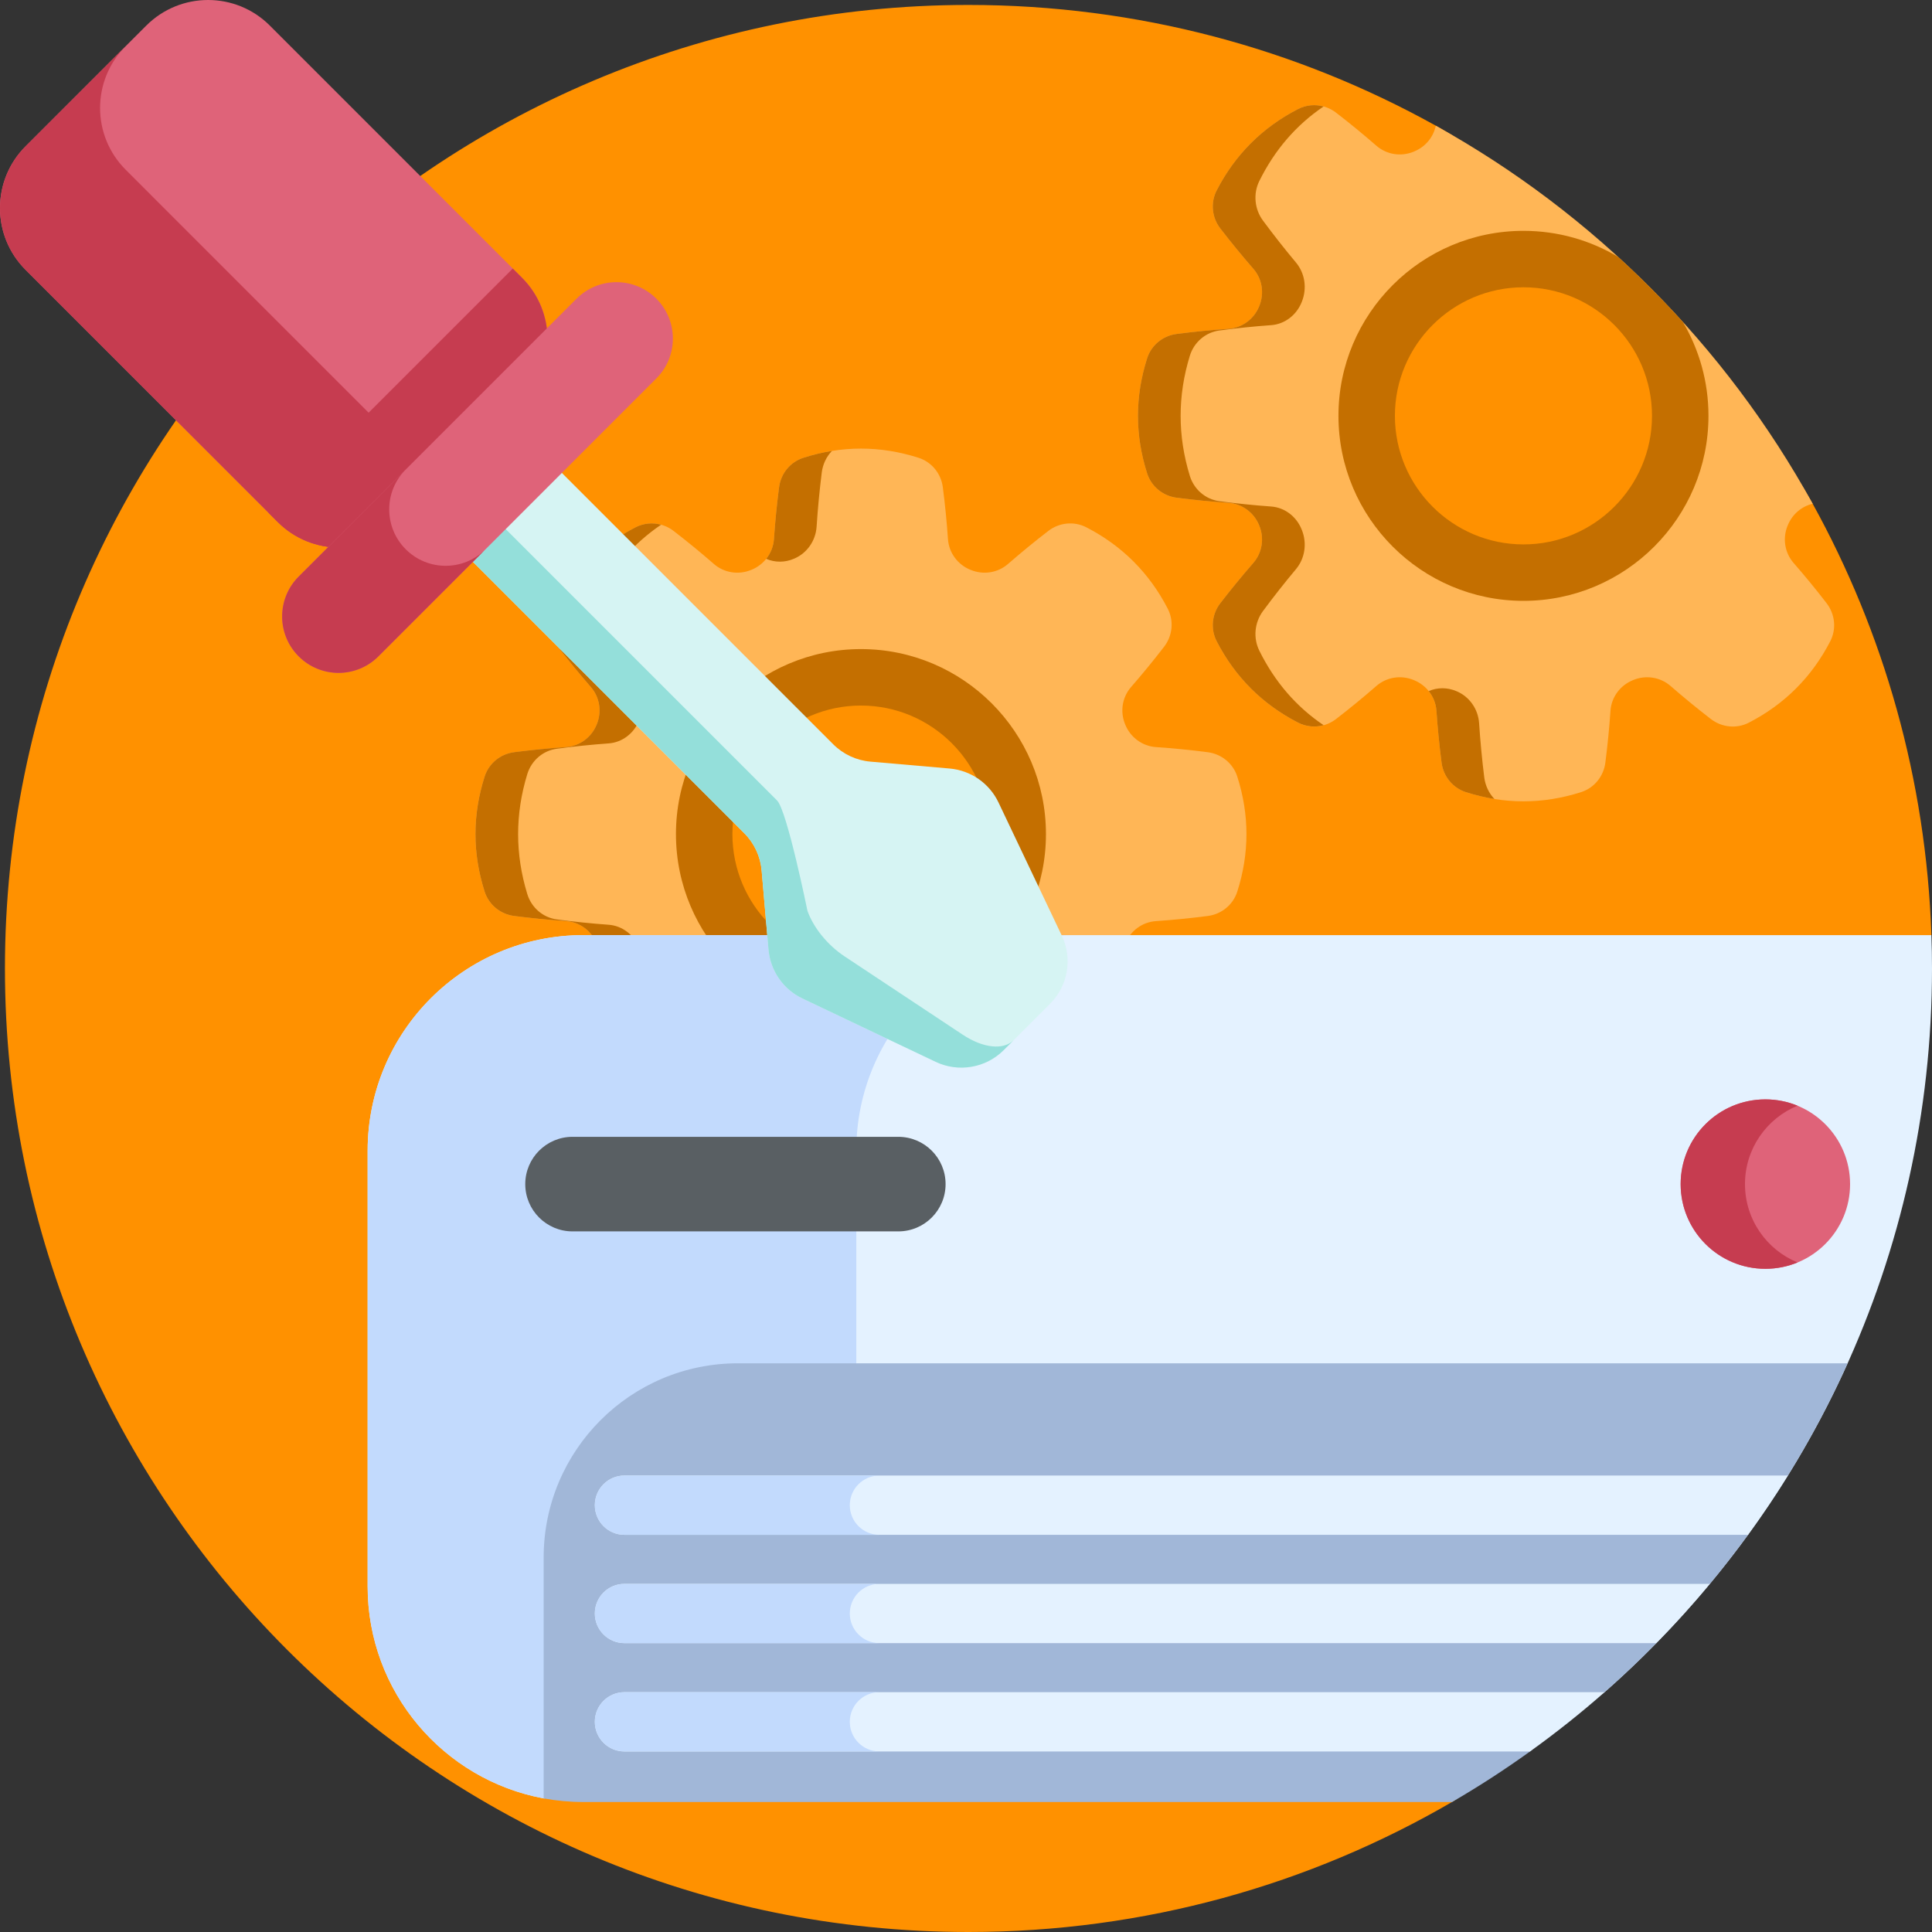
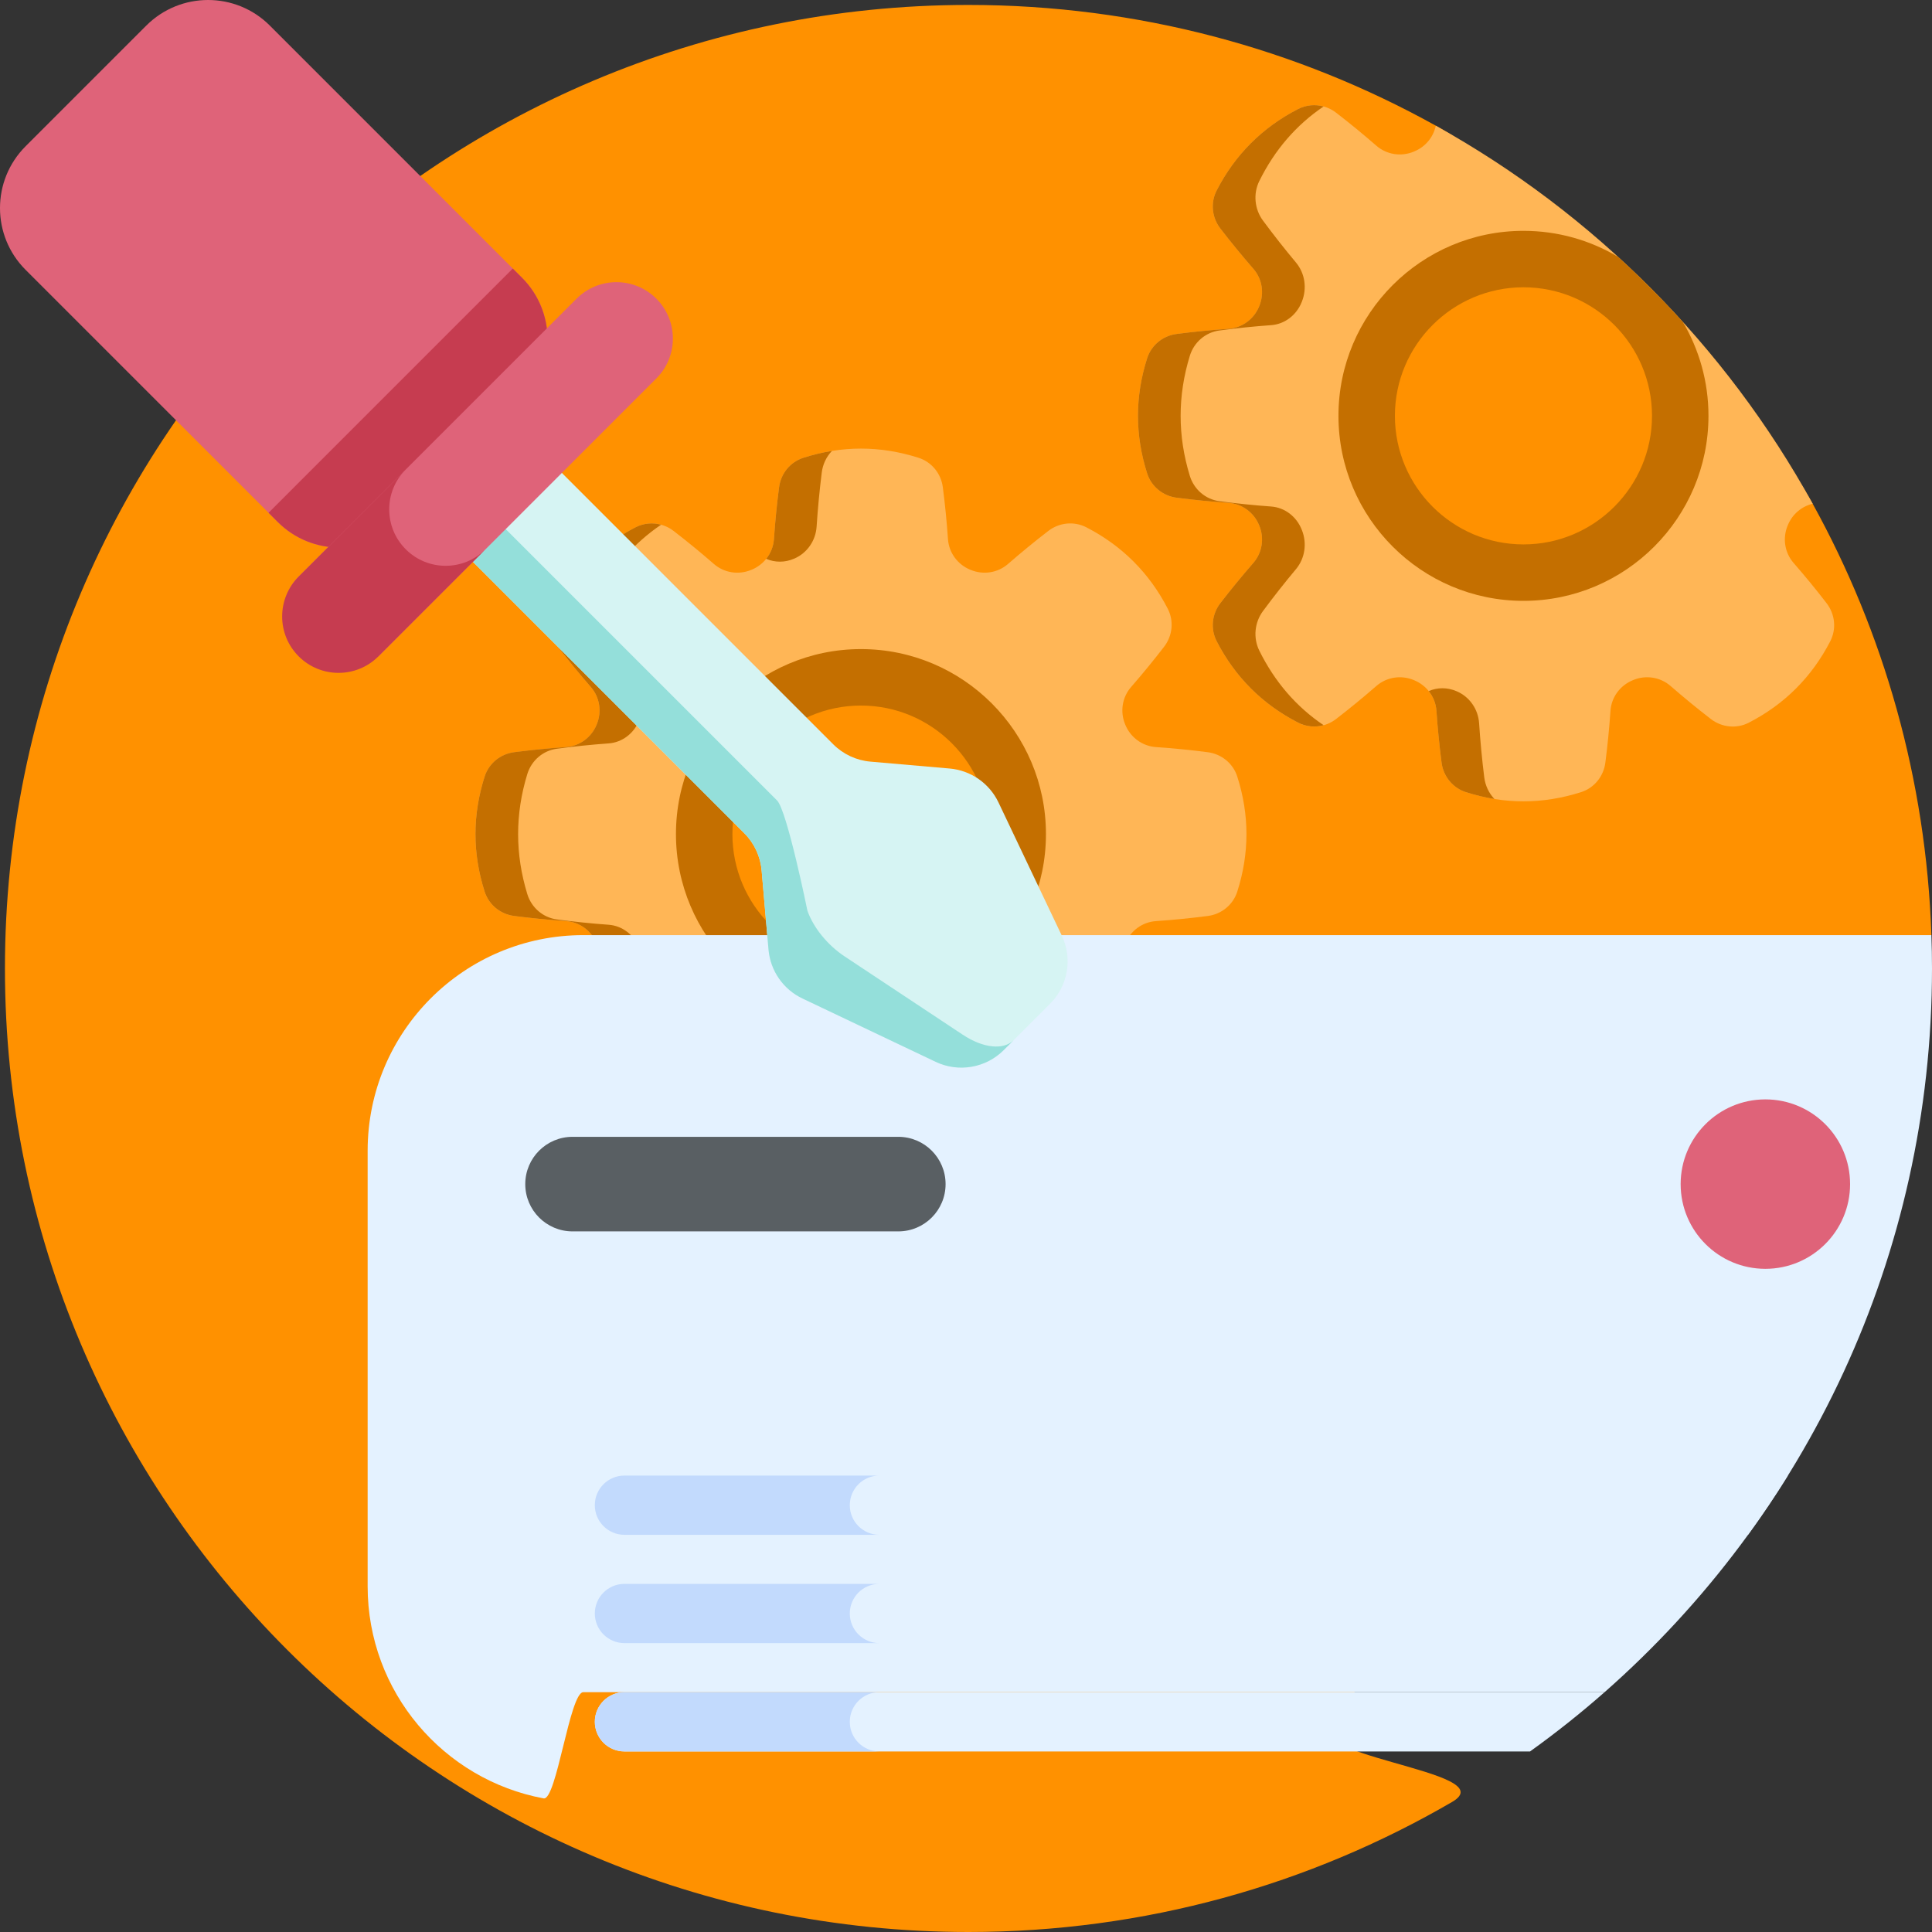
<svg xmlns="http://www.w3.org/2000/svg" width="120px" height="120px" viewBox="0 0 120 120" version="1.1">
  <rect x="0" y="0" width="120" height="120" fill="#333333" stroke="none" />
  <title>43E05F5B-E287-471F-8FE8-7E5E20CF170D@1x</title>
  <g id="Final-Designs" stroke="none" stroke-width="1" fill="none" fill-rule="evenodd">
    <g id="0010.-v1-Homepage" transform="translate(-199, -3092)" fill-rule="nonzero">
      <g id="hvac_icon" transform="translate(199, 3092)">
        <path d="M119.963,58.082 C119.989,58.769 102.864,60.92 102.864,61.612 C102.864,70.348 100.989,78.652 97.623,86.135 C94.091,93.99 88.912,100.947 82.528,106.563 C79.608,109.129 93.572,109.959 90.189,111.925 C81.361,117.059 71.101,120 60.153,120 C27.102,120 0.307,93.205 0.307,60.153 C0.307,27.102 27.102,0.307 60.153,0.307 C70.685,0.307 80.583,3.028 89.179,7.806 C93.272,10.081 96.3,13.506 99.732,16.643 C101.135,17.921 102.475,19.268 103.749,20.678 C106.853,24.105 110.34,27.207 112.589,31.289 C117.001,39.282 119.633,48.39 119.963,58.082 Z" id="Path" fill="#FF9100" />
        <g id="Group" transform="translate(70.547, 6.328)">
          <path d="M42.907,31.14 C42.248,30.281 41.561,29.447 40.855,28.636 C40.298,27.995 40.163,27.098 40.488,26.314 C40.492,26.305 40.497,26.295 40.5,26.288 C40.775,25.615 41.351,25.124 42.042,24.961 C36.607,15.102 28.472,6.944 18.632,1.478 C18.483,2.196 17.982,2.797 17.29,3.079 C17.283,3.082 17.274,3.086 17.265,3.091 C16.481,3.416 15.584,3.28 14.943,2.724 C14.132,2.018 13.297,1.331 12.439,0.671 C11.761,0.148 10.84,0.052 10.08,0.445 C7.855,1.593 6.169,3.278 5.021,5.504 C4.629,6.263 4.725,7.185 5.248,7.862 C5.91,8.72 6.595,9.555 7.301,10.366 C7.857,11.007 7.993,11.904 7.668,12.688 C7.663,12.697 7.658,12.704 7.656,12.713 C7.334,13.499 6.602,14.039 5.756,14.097 C4.683,14.17 3.607,14.277 2.534,14.415 C1.685,14.525 0.965,15.107 0.706,15.923 C-0.056,18.308 -0.056,20.695 0.706,23.079 C0.965,23.893 1.685,24.477 2.534,24.587 C3.607,24.725 4.682,24.832 5.756,24.905 C6.602,24.963 7.334,25.503 7.656,26.289 C7.658,26.296 7.663,26.305 7.668,26.315 C7.993,27.098 7.857,27.996 7.301,28.636 C6.595,29.447 5.91,30.282 5.248,31.14 C4.725,31.818 4.629,32.739 5.021,33.499 C6.169,35.724 7.855,37.41 10.08,38.558 C10.84,38.951 11.761,38.855 12.439,38.331 C13.297,37.669 14.132,36.985 14.943,36.278 C15.584,35.722 16.481,35.587 17.265,35.911 C17.274,35.916 17.283,35.918 17.29,35.923 C18.076,36.246 18.616,36.977 18.674,37.824 C18.747,38.897 18.854,39.972 18.992,41.045 C19.102,41.894 19.686,42.614 20.5,42.873 C22.885,43.635 25.271,43.635 27.656,42.873 C28.472,42.614 29.054,41.894 29.164,41.045 C29.302,39.972 29.409,38.897 29.482,37.824 C29.54,36.977 30.08,36.246 30.866,35.923 C30.873,35.918 30.882,35.916 30.892,35.911 C31.675,35.587 32.572,35.722 33.213,36.278 C34.024,36.984 34.859,37.669 35.717,38.331 C36.395,38.855 37.316,38.951 38.076,38.558 C40.301,37.41 41.987,35.724 43.135,33.499 C43.527,32.739 43.431,31.818 42.907,31.14 Z M24.079,29.239 C18.7,29.239 14.34,24.879 14.34,19.5 C14.34,14.123 18.7,9.763 24.079,9.763 C29.456,9.763 33.816,14.123 33.816,19.5 C33.816,24.879 29.456,29.239 24.079,29.239 Z" id="Shape" fill="#FFB656" />
          <g fill="#C46F00" id="Shape">
            <path d="M7.672,34.087 C7.28,33.294 7.375,32.335 7.898,31.628 C8.559,30.734 9.244,29.864 9.951,29.019 C10.508,28.352 10.643,27.416 10.318,26.6 C10.314,26.591 10.31,26.582 10.307,26.573 C9.983,25.755 9.252,25.194 8.406,25.132 C7.333,25.056 6.258,24.944 5.184,24.8 C4.335,24.685 3.616,24.078 3.355,23.228 C2.594,20.743 2.594,18.257 3.355,15.772 C3.616,14.922 4.335,14.315 5.184,14.201 C6.258,14.056 7.333,13.944 8.406,13.868 C9.252,13.807 9.983,13.245 10.307,12.428 C10.31,12.418 10.314,12.41 10.318,12.4 C10.642,11.584 10.508,10.648 9.951,9.982 C9.244,9.137 8.559,8.266 7.898,7.372 C7.375,6.666 7.28,5.706 7.672,4.913 C8.629,2.98 9.96,1.437 11.666,0.284 C11.144,0.14 10.578,0.188 10.08,0.444 C7.855,1.592 6.169,3.277 5.022,5.502 C4.63,6.263 4.725,7.184 5.248,7.861 C5.909,8.72 6.594,9.554 7.3,10.366 C7.858,11.006 7.992,11.903 7.667,12.687 C7.663,12.696 7.659,12.704 7.656,12.713 C7.333,13.497 6.602,14.037 5.756,14.096 C4.683,14.169 3.608,14.276 2.534,14.415 C1.685,14.524 0.966,15.107 0.705,15.922 C-0.056,18.307 -0.056,20.693 0.705,23.078 C0.966,23.893 1.685,24.476 2.534,24.586 C3.608,24.724 4.683,24.831 5.756,24.905 C6.602,24.964 7.333,25.503 7.656,26.287 C7.659,26.296 7.663,26.305 7.667,26.313 C7.991,27.097 7.858,27.995 7.3,28.635 C6.595,29.446 5.91,30.28 5.248,31.139 C4.725,31.816 4.63,32.737 5.022,33.499 C6.169,35.723 7.855,37.409 10.08,38.556 C10.578,38.812 11.144,38.861 11.666,38.716 C9.96,37.564 8.629,36.02 7.672,34.087 L7.672,34.087 Z M21.642,41.952 C21.503,40.832 21.397,39.712 21.323,38.594 C21.264,37.712 20.725,36.95 19.941,36.613 C19.932,36.61 19.923,36.606 19.915,36.602 C19.354,36.36 18.734,36.362 18.193,36.596 C18.469,36.941 18.642,37.365 18.673,37.822 C18.746,38.895 18.854,39.97 18.992,41.044 C19.102,41.893 19.685,42.612 20.5,42.873 C21.092,43.062 21.685,43.204 22.276,43.3 C21.934,42.943 21.707,42.471 21.642,41.952 L21.642,41.952 Z" />
            <path d="M33.975,13.665 C32.701,12.255 31.361,10.909 29.959,9.63 C28.238,8.601 26.225,8.01 24.079,8.01 C17.741,8.01 12.587,13.165 12.587,19.5 C12.587,25.837 17.741,30.992 24.079,30.992 C30.414,30.992 35.569,25.837 35.569,19.5 C35.569,17.373 34.987,15.376 33.975,13.665 L33.975,13.665 Z M24.079,27.486 C19.675,27.486 16.093,23.904 16.093,19.5 C16.093,15.098 19.675,11.516 24.079,11.516 C28.481,11.516 32.062,15.098 32.062,19.5 C32.062,23.904 28.481,27.486 24.079,27.486 Z" />
          </g>
        </g>
        <g id="Group" transform="translate(29.531, 27.656)">
          <path d="M47.317,20.574 C47.056,19.759 46.337,19.176 45.488,19.066 C44.414,18.927 43.34,18.82 42.266,18.747 C41.421,18.688 40.689,18.148 40.365,17.364 C40.363,17.355 40.359,17.347 40.355,17.338 C40.03,16.555 40.164,15.657 40.722,15.017 C41.428,14.206 42.113,13.371 42.774,12.513 C43.297,11.836 43.393,10.915 43.001,10.153 C41.853,7.929 40.167,6.243 37.942,5.095 C37.181,4.703 36.26,4.798 35.582,5.321 C34.724,5.982 33.889,6.667 33.078,7.373 C32.438,7.931 31.541,8.065 30.757,7.74 C30.749,7.737 30.74,7.733 30.731,7.73 C29.947,7.406 29.407,6.675 29.349,5.829 C29.276,4.755 29.168,3.681 29.03,2.607 C28.92,1.758 28.337,1.039 27.522,0.778 C25.137,0.017 22.751,0.017 20.367,0.778 C19.552,1.039 18.969,1.758 18.859,2.607 C18.72,3.681 18.613,4.756 18.54,5.829 C18.481,6.675 17.941,7.406 17.157,7.73 C17.149,7.733 17.14,7.737 17.131,7.74 C16.348,8.065 15.45,7.931 14.81,7.373 C13.999,6.667 13.164,5.982 12.306,5.321 C11.629,4.798 10.708,4.703 9.946,5.095 C7.722,6.242 6.036,7.928 4.888,10.153 C4.496,10.915 4.591,11.836 5.114,12.513 C5.775,13.372 6.46,14.206 7.166,15.017 C7.724,15.657 7.858,16.555 7.534,17.338 C7.53,17.347 7.526,17.355 7.523,17.364 C7.199,18.148 6.468,18.688 5.622,18.747 C4.549,18.82 3.474,18.927 2.4,19.066 C1.551,19.176 0.832,19.759 0.571,20.574 C-0.19,22.958 -0.19,25.344 0.571,27.729 C0.832,28.544 1.551,29.127 2.4,29.237 C3.474,29.375 4.549,29.482 5.622,29.556 C6.468,29.614 7.199,30.154 7.523,30.938 C7.526,30.947 7.53,30.956 7.534,30.964 C7.858,31.747 7.724,32.646 7.166,33.285 C6.46,34.096 5.775,34.931 5.114,35.789 C4.591,36.467 4.496,37.388 4.888,38.149 C6.035,40.374 7.721,42.06 9.946,43.208 C10.708,43.6 11.629,43.504 12.306,42.981 C13.165,42.32 13.999,41.635 14.81,40.929 C15.45,40.371 16.348,40.237 17.131,40.562 C17.14,40.566 17.149,40.57 17.157,40.572 C17.941,40.896 18.481,41.628 18.54,42.473 C18.613,43.547 18.72,44.621 18.859,45.695 C18.969,46.544 19.552,47.263 20.367,47.524 C22.751,48.285 25.137,48.285 27.522,47.524 C28.337,47.263 28.92,46.544 29.03,45.695 C29.168,44.621 29.275,43.547 29.349,42.473 C29.407,41.628 29.947,40.896 30.731,40.572 C30.74,40.57 30.749,40.566 30.757,40.562 C31.541,40.237 32.439,40.371 33.078,40.929 C33.889,41.635 34.724,42.32 35.582,42.981 C36.26,43.504 37.181,43.6 37.942,43.208 C40.167,42.06 41.853,40.374 43.001,38.149 C43.393,37.388 43.297,36.467 42.774,35.789 C42.113,34.931 41.428,34.096 40.722,33.285 C40.164,32.645 40.03,31.747 40.355,30.964 C40.359,30.956 40.363,30.947 40.365,30.938 C40.689,30.154 41.421,29.614 42.266,29.556 C43.34,29.483 44.414,29.375 45.488,29.237 C46.337,29.127 47.056,28.544 47.317,27.729 C48.079,25.344 48.079,22.958 47.317,20.574 Z M23.944,33.888 C18.567,33.888 14.207,29.529 14.207,24.151 C14.207,18.773 18.566,14.414 23.944,14.414 C29.322,14.414 33.682,18.773 33.682,24.151 C33.682,29.529 29.322,33.888 23.944,33.888 Z" id="Shape" fill="#FFB656" />
          <g transform="translate(0, 0.234)" fill="#C46F00" id="Shape">
            <path d="M7.538,38.503 C7.146,37.71 7.241,36.75 7.765,36.044 C8.426,35.15 9.111,34.28 9.817,33.435 C10.375,32.768 10.509,31.832 10.184,31.016 C10.18,31.007 10.176,30.998 10.174,30.988 C9.85,30.171 9.118,29.61 8.273,29.548 C7.199,29.472 6.125,29.36 5.05,29.216 C4.201,29.101 3.483,28.494 3.221,27.644 C2.46,25.159 2.46,22.673 3.221,20.188 C3.483,19.338 4.201,18.731 5.05,18.617 C6.125,18.472 7.199,18.36 8.273,18.284 C9.119,18.223 9.85,17.661 10.174,16.844 C10.176,16.834 10.18,16.826 10.184,16.816 C10.509,16 10.375,15.064 9.817,14.397 C9.111,13.553 8.426,12.682 7.765,11.788 C7.241,11.082 7.146,10.122 7.538,9.329 C8.495,7.396 9.827,5.853 11.532,4.7 C11.011,4.556 10.444,4.604 9.946,4.86 C7.721,6.008 6.036,7.693 4.889,9.918 C4.496,10.679 4.592,11.6 5.115,12.277 C5.776,13.136 6.461,13.97 7.166,14.782 C7.724,15.421 7.858,16.319 7.534,17.103 C7.53,17.111 7.526,17.12 7.523,17.129 C7.199,17.913 6.469,18.453 5.623,18.511 C4.549,18.585 3.475,18.692 2.401,18.83 C1.552,18.94 0.833,19.523 0.572,20.338 C-0.189,22.723 -0.189,25.109 0.572,27.494 C0.833,28.309 1.552,28.892 2.401,29.002 C3.475,29.14 4.549,29.247 5.623,29.321 C6.469,29.379 7.199,29.919 7.523,30.703 C7.526,30.712 7.53,30.72 7.534,30.729 C7.858,31.512 7.724,32.411 7.166,33.05 C6.461,33.862 5.776,34.696 5.115,35.555 C4.592,36.232 4.496,37.153 4.889,37.914 C6.036,40.139 7.721,41.824 9.946,42.972 C10.444,43.228 11.011,43.276 11.532,43.132 C9.827,41.98 8.495,40.436 7.538,38.503 L7.538,38.503 Z M21.509,46.368 C21.37,45.248 21.263,44.128 21.19,43.01 C21.131,42.128 20.591,41.366 19.807,41.029 C19.798,41.026 19.79,41.022 19.781,41.018 C19.22,40.775 18.601,40.778 18.059,41.012 C18.336,41.356 18.508,41.78 18.54,42.238 C18.613,43.311 18.72,44.386 18.859,45.46 C18.969,46.309 19.552,47.028 20.367,47.289 C20.958,47.478 21.551,47.62 22.143,47.716 C21.801,47.359 21.573,46.887 21.509,46.368 L21.509,46.368 Z M20.367,0.544 C19.552,0.805 18.969,1.523 18.859,2.372 C18.72,3.447 18.613,4.521 18.54,5.595 C18.508,6.052 18.335,6.476 18.059,6.82 C18.6,7.054 19.22,7.057 19.781,6.814 C19.79,6.81 19.798,6.806 19.807,6.804 C20.591,6.466 21.131,5.704 21.19,4.823 C21.263,3.704 21.37,2.584 21.509,1.465 C21.573,0.945 21.801,0.473 22.143,0.117 C21.551,0.212 20.959,0.355 20.367,0.544 L20.367,0.544 Z" />
            <path d="M23.944,35.407 C17.608,35.407 12.454,30.253 12.454,23.917 C12.454,17.581 17.608,12.426 23.944,12.426 C30.28,12.426 35.435,17.581 35.435,23.917 C35.435,30.253 30.28,35.407 23.944,35.407 L23.944,35.407 Z M23.944,15.933 C19.542,15.933 15.96,19.514 15.96,23.917 C15.96,28.319 19.542,31.901 23.944,31.901 C28.347,31.901 31.928,28.319 31.928,23.917 C31.928,19.514 28.347,15.933 23.944,15.933 L23.944,15.933 Z" />
          </g>
        </g>
        <g id="Group" transform="translate(22.734, 57.891)">
          <path d="M97.266,2.263 C97.266,20.172 89.397,36.247 76.929,47.213 L13.497,47.213 C12.655,47.213 11.832,53.958 11.033,53.81 C4.812,52.653 0.101,47.197 0.101,40.642 L0.101,13.584 C0.101,6.188 6.098,0.191 13.496,0.191 L97.228,0.191 C97.254,0.879 97.266,1.571 97.266,2.263 L97.266,2.263 Z" id="Path" fill="#E4F2FF" />
-           <path d="M26.082,46.871 C26.882,47.018 27.704,47.097 28.545,47.097 L14.211,49.054 C13.37,49.054 11.833,53.957 11.033,53.81 C4.812,52.654 0.101,47.198 0.101,40.643 L0.101,13.584 C0.101,6.187 6.097,0.191 13.497,0.191 L43.847,0.191 C36.448,0.191 30.452,6.187 30.452,13.584 L30.452,40.642 C30.452,47.198 19.86,45.716 26.082,46.871 L26.082,46.871 Z" id="Path" fill="#C2DAFD" />
-           <path d="M92.024,26.786 C90.94,29.198 89.698,31.527 88.316,33.757 C87.894,34.439 84.029,35.11 83.58,35.773 C83.199,36.335 86.238,36.89 85.838,37.439 C85.081,38.482 84.291,39.499 83.468,40.485 C82.915,41.152 79.808,41.806 79.226,42.447 C78.697,43.031 80.694,43.605 80.141,44.167 C79.11,45.221 78.037,46.238 76.929,47.213 C76.259,47.803 73.186,48.378 72.489,48.937 C71.648,49.612 73.177,50.265 72.3,50.895 C70.739,52.018 69.124,53.067 67.454,54.035 L13.496,54.035 C12.655,54.035 11.832,53.958 11.033,53.811 L11.033,38.851 C11.033,32.189 16.435,26.786 23.098,26.786 L92.024,26.786 L92.024,26.786 Z" id="Path" fill="#A1B7D8" />
          <g transform="translate(14.062, 33.75)" fill="#E4F2FF" id="Path">
            <path d="M74.254,0.007 C73.474,1.267 72.646,2.494 71.776,3.689 L1.989,3.689 C0.972,3.689 0.15,2.864 0.15,1.847 C0.15,0.832 0.972,0.007 1.989,0.007 L74.254,0.007 Z" />
-             <path d="M69.406,6.735 C68.349,8.009 67.239,9.236 66.079,10.417 L1.989,10.417 C0.972,10.417 0.15,9.592 0.15,8.575 C0.15,7.56 0.972,6.735 1.989,6.735 L69.406,6.735 Z" />
            <path d="M62.867,13.463 C61.387,14.765 59.842,15.993 58.238,17.145 L1.989,17.145 C0.972,17.145 0.15,16.32 0.15,15.303 C0.15,14.288 0.972,13.463 1.989,13.463 L62.867,13.463 Z" />
          </g>
          <path d="M31.888,37.439 L16.051,37.439 C15.035,37.439 14.211,36.615 14.211,35.599 C14.211,34.581 15.035,33.759 16.051,33.759 L31.888,33.759 C30.87,33.759 30.048,34.581 30.048,35.599 C30.048,36.615 30.87,37.439 31.888,37.439 L31.888,37.439 Z" id="Path" fill="#C2DAFD" />
          <path d="M31.888,44.166 L16.051,44.166 C15.035,44.166 14.211,43.342 14.211,42.326 C14.211,41.31 15.035,40.486 16.051,40.486 L31.888,40.486 C30.87,40.486 30.048,41.31 30.048,42.326 C30.048,43.342 30.87,44.166 31.888,44.166 L31.888,44.166 Z" id="Path" fill="#C2DAFD" />
          <path d="M31.888,50.893 L16.051,50.893 C15.035,50.893 14.211,50.071 14.211,49.053 C14.211,48.037 15.035,47.213 16.051,47.213 L31.888,47.213 C30.87,47.213 30.048,48.037 30.048,49.053 C30.048,50.071 30.87,50.893 31.888,50.893 L31.888,50.893 Z" id="Path" fill="#C2DAFD" />
          <g transform="translate(81.562, 10.312)">
            <circle id="Oval" fill="#DF6379" cx="5.354" cy="5.344" r="5.262" />
-             <path d="M7.354,10.209 C6.738,10.464 6.06,10.604 5.354,10.604 C2.447,10.604 0.092,8.248 0.092,5.344 C0.092,2.436 2.447,0.081 5.354,0.081 C6.061,0.081 6.738,0.221 7.354,0.474 C5.438,1.259 4.088,3.143 4.088,5.344 C4.088,7.542 5.437,9.426 7.354,10.209 L7.354,10.209 Z" id="Path" fill="#C63C50" />
          </g>
          <path d="M33.061,18.593 L12.828,18.593 C11.206,18.593 9.891,17.278 9.891,15.656 C9.891,14.034 11.206,12.719 12.828,12.719 L33.061,12.719 C34.684,12.719 35.998,14.034 35.998,15.656 C35.998,17.278 34.684,18.593 33.061,18.593 Z" id="Path" fill="#595F63" />
        </g>
        <g id="Group">
          <path d="M16.76,1.589 L32.42,17.249 C34.541,19.369 34.539,22.805 32.419,24.926 L24.924,32.42 C22.806,34.538 19.37,34.54 17.25,32.42 L1.59,16.76 C-0.531,14.64 -0.529,11.204 1.59,9.085 L9.084,1.591 C11.204,-0.529 14.64,-0.531 16.76,1.589 Z" id="Path" fill="#DF6379" />
-           <path d="M31.141,26.203 L24.926,32.419 C22.805,34.539 19.369,34.541 17.249,32.421 L1.589,16.761 C-0.531,14.64 -0.529,11.205 1.591,9.084 L7.807,2.869 C5.686,4.989 5.686,8.423 7.807,10.543 L23.466,26.203 C25.587,28.324 29.021,28.324 31.141,26.203 Z" id="Path" fill="#C63C50" />
          <path d="M65.223,62.344 L62.344,65.223 C61.23,66.336 59.537,66.628 58.115,65.952 L49.843,62.019 C48.651,61.452 47.848,60.296 47.734,58.981 L47.306,54.062 C47.23,53.19 46.849,52.373 46.23,51.754 L23.983,29.506 L29.506,23.983 L51.754,46.23 C52.373,46.849 53.19,47.23 54.062,47.306 L58.981,47.734 C60.296,47.848 61.452,48.651 62.019,49.843 L65.952,58.115 C66.628,59.537 66.336,61.231 65.223,62.344 L65.223,62.344 Z" id="Path" fill="#D6F4F3" />
          <path d="M48.265,49.719 L26.017,27.471 L23.982,29.507 L46.23,51.754 C46.849,52.374 47.231,53.19 47.306,54.063 L47.734,58.981 C47.849,60.296 48.651,61.453 49.843,62.018 L58.116,65.952 C59.537,66.628 61.23,66.336 62.344,65.223 L62.962,64.605 C62.328,65.239 61.061,65.105 59.799,64.268 L52.459,59.403 C51.402,58.702 50.523,57.622 50.15,56.565 C50.15,56.565 48.884,50.338 48.265,49.719 L48.265,49.719 Z" id="Path" fill="#94DFDA" />
          <path d="M31.85,16.679 L32.42,17.249 C34.541,19.37 34.539,22.805 32.419,24.926 L24.925,32.42 C22.806,34.538 19.37,34.54 17.25,32.42 L16.68,31.85 L31.85,16.679 Z" id="Path" fill="#C63C50" />
-           <path d="M40.767,23.506 L23.506,40.767 C22.137,42.136 19.919,42.136 18.551,40.767 C17.183,39.399 17.183,37.181 18.551,35.812 L35.812,18.551 C37.181,17.183 39.399,17.183 40.767,18.551 C42.135,19.919 42.135,22.138 40.767,23.506 Z" id="Path" fill="#DF6379" />
+           <path d="M40.767,23.506 L23.506,40.767 C17.183,39.399 17.183,37.181 18.551,35.812 L35.812,18.551 C37.181,17.183 39.399,17.183 40.767,18.551 C42.135,19.919 42.135,22.138 40.767,23.506 Z" id="Path" fill="#DF6379" />
          <path d="M24.175,31.641 C24.174,30.742 24.516,29.847 25.2,29.163 L18.551,35.812 C17.867,36.496 17.524,37.393 17.525,38.291 C17.524,39.186 17.867,40.083 18.552,40.767 C19.919,42.135 22.138,42.135 23.505,40.767 L30.155,34.117 C28.788,35.485 26.569,35.485 25.202,34.117 C24.517,33.433 24.175,32.535 24.175,31.641 L24.175,31.641 Z" id="Path" fill="#C63C50" />
        </g>
      </g>
    </g>
  </g>
</svg>